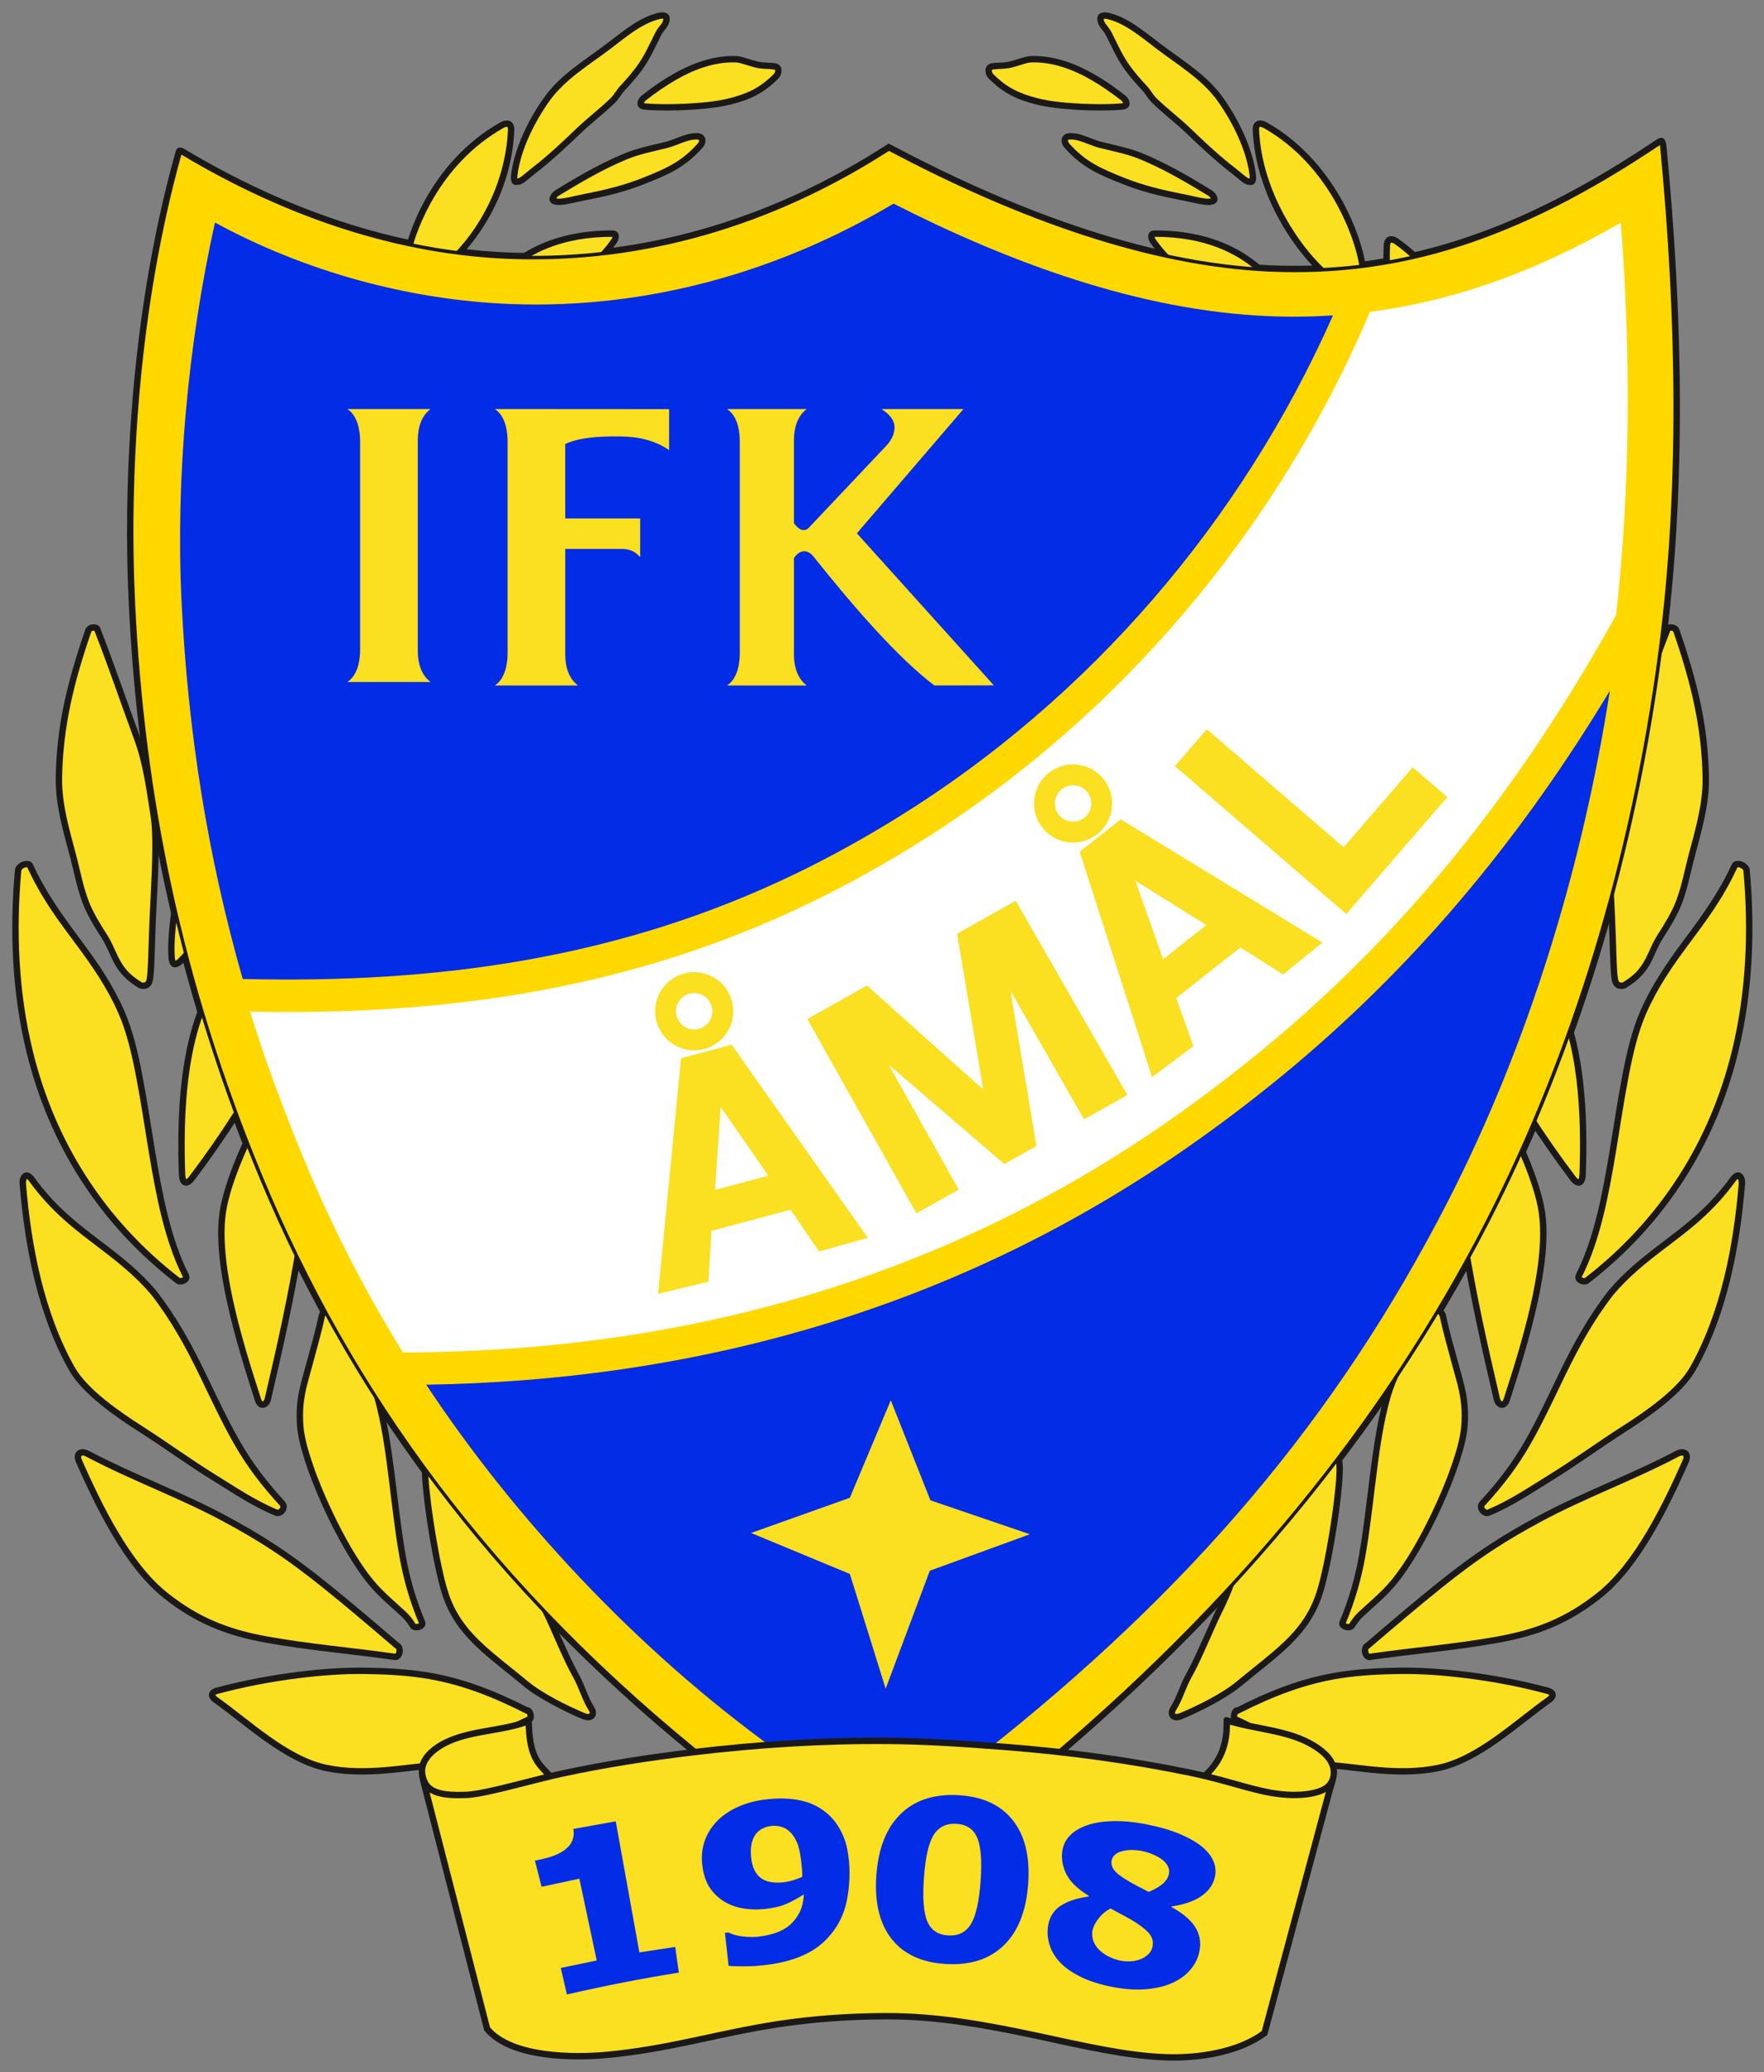
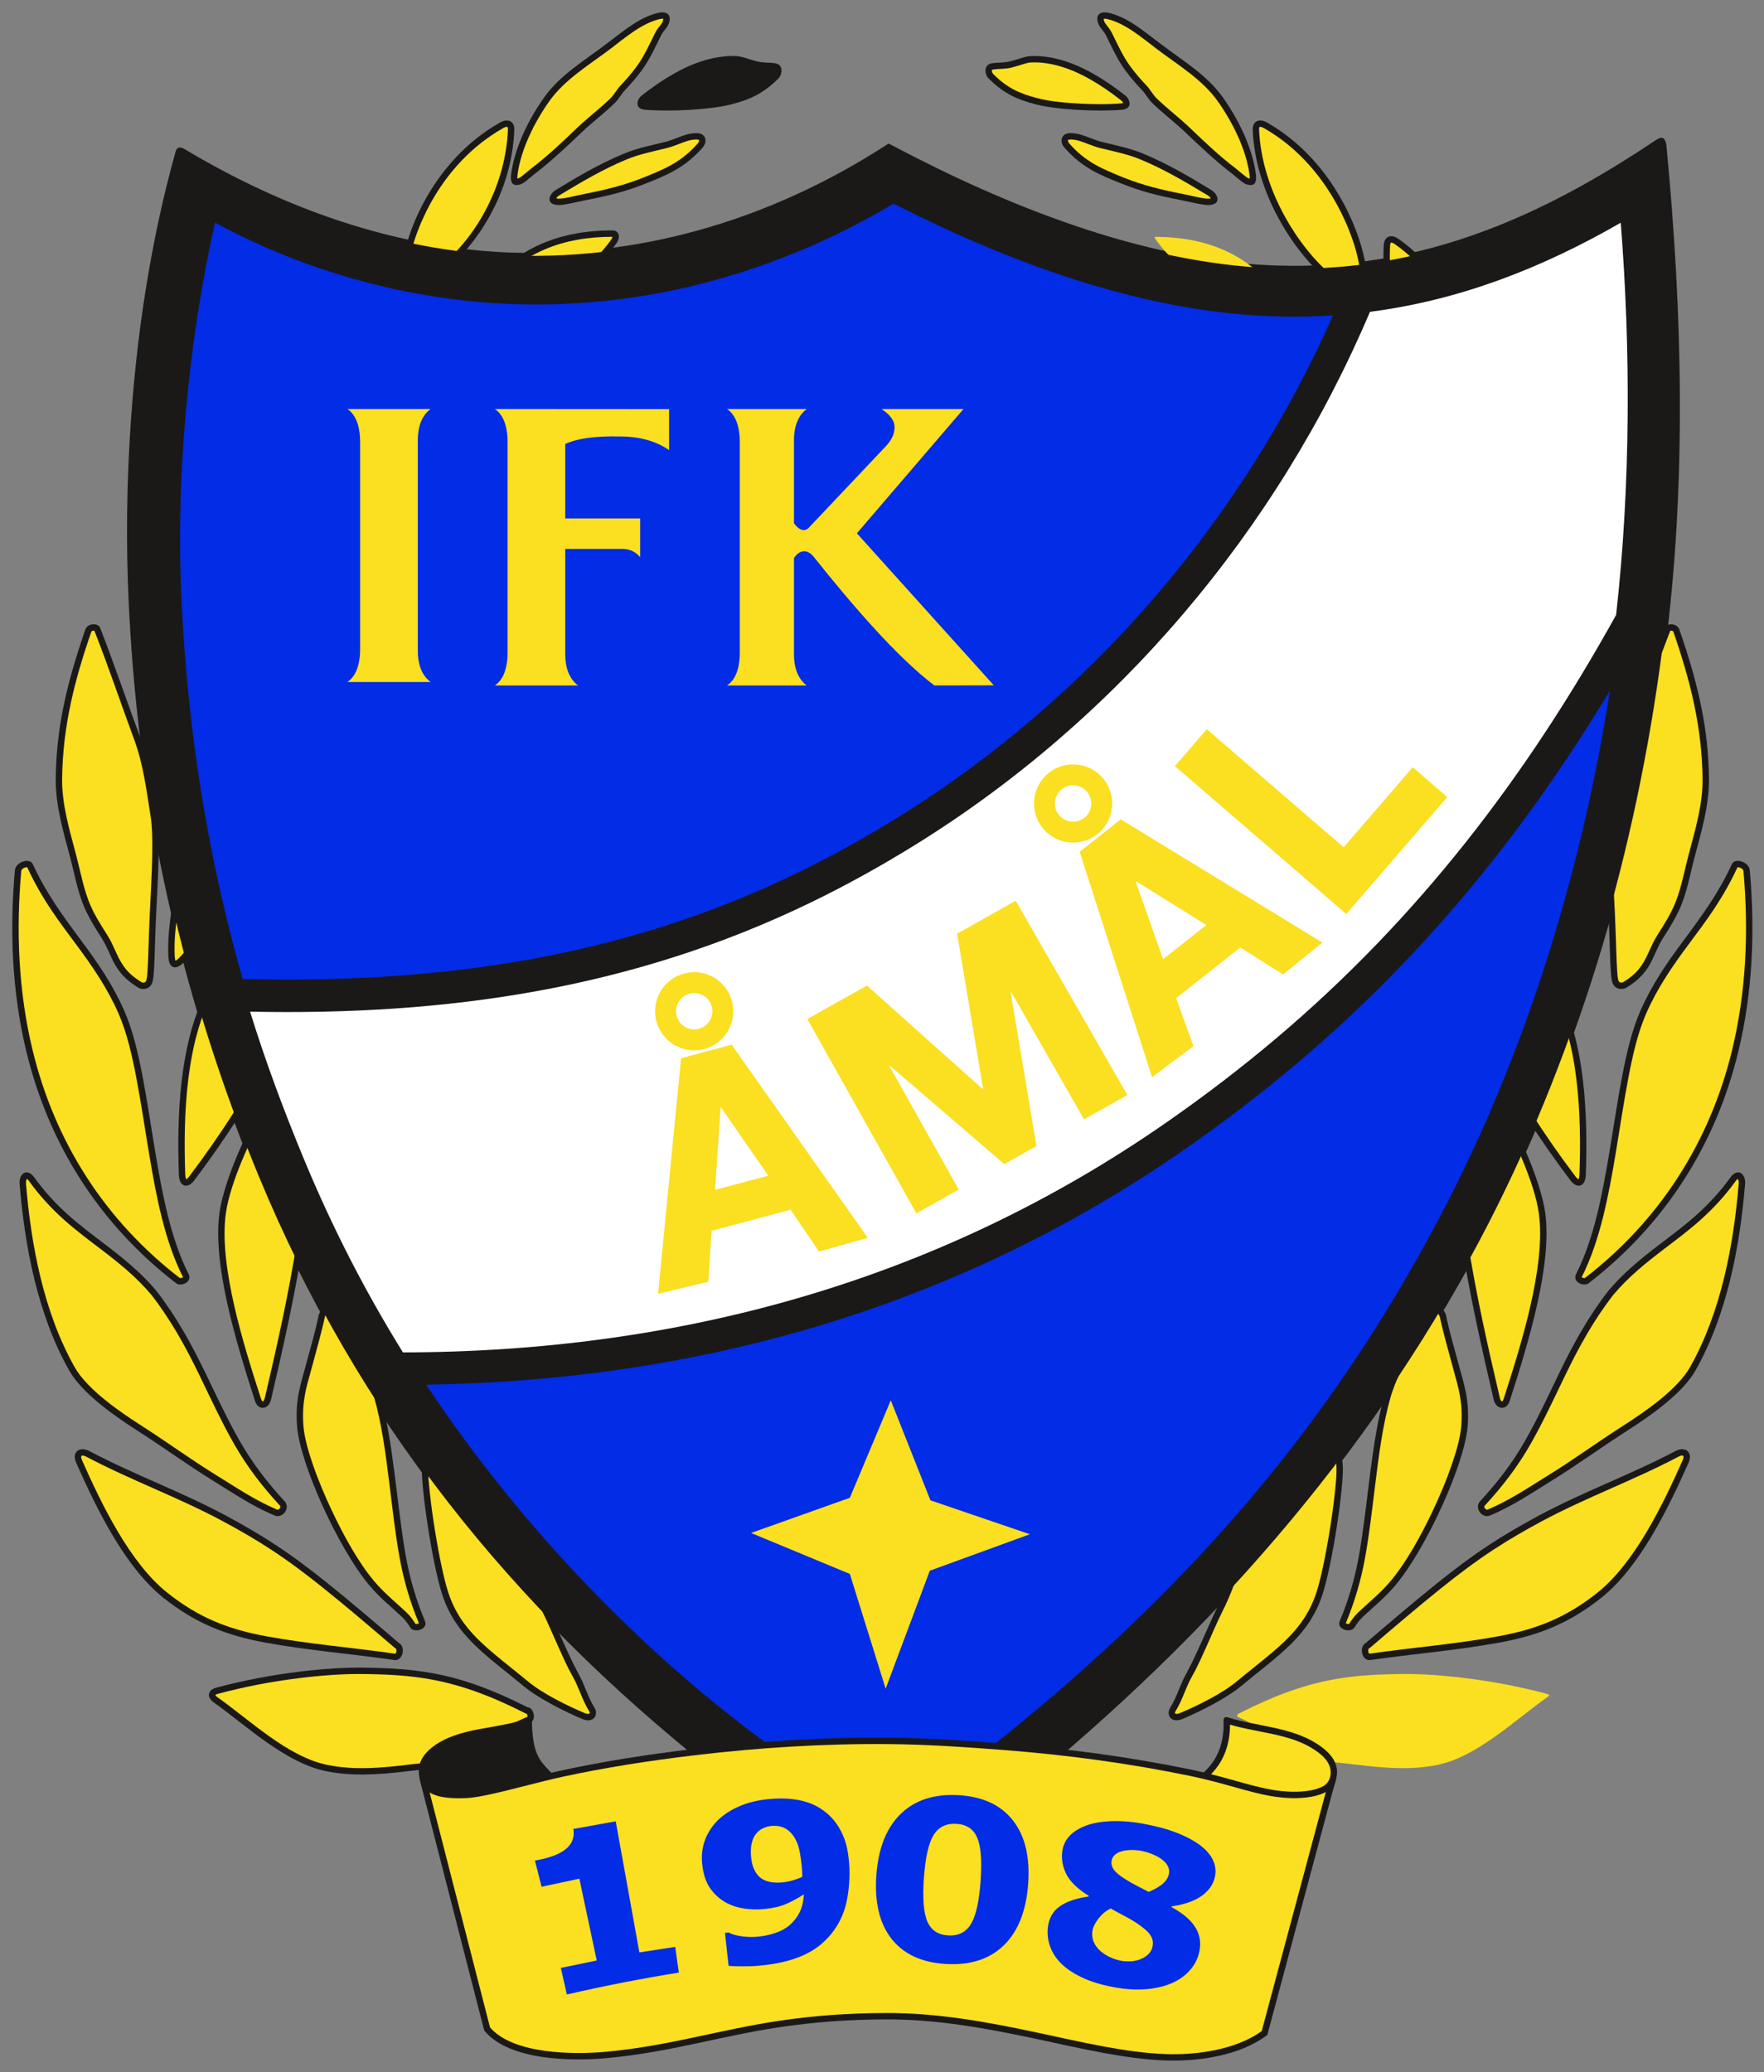
<svg xmlns="http://www.w3.org/2000/svg" enable-background="new 0 0 289 339.516" height="339.516" viewBox="0 0 289 339.516" width="289">
  <rect x="0" y="0" width="289" height="339.516" fill="#808080" stroke="none" />
  <g id="Layer1000" transform="matrix(.592 0 0 .592 -31.645 -79.362)">
    <path id="path1002" d="m104.565 175.342c27.328 16.377 58.084 27.432 90.123 28.623 9.899.368 19.816-.139 29.626-1.506 26.584-3.703 51.679-13.605 74.195-28.117l.87-.561.916.484c31.409 16.635 68.893 31.715 104.785 33.22 6.982.293 13.973.14 20.93-.523 31.806-3.033 59.632-16.625 85.841-34.231 1.81-1.161 2.421-.264 2.744 1.297 4.483 46.485 5.665 94.111-.409 140.505-7.134 54.489-22.825 109.27-47.948 158.253-30.641 59.74-73.982 109.692-125.365 152.521-13.724 11.808-27.92 23.054-42.484 33.806l-.987.729-1.028-.67c-16.229-10.574-30.727-22.963-45.751-35.087-56.185-44.563-98.729-97.583-126.236-164.019-16.836-40.66-27.725-82.336-32.671-126.068-1.224-10.822-2.082-21.683-2.614-32.56-.832-16.986-.594-34.116.591-51.078 1.318-18.877 3.838-37.775 7.873-56.268 1.295-5.943 2.752-11.852 4.389-17.71.345-1.791 1.445-1.753 2.61-1.04z" fill="#1b1918" />
    <path id="path1004" d="m191.873 167.952c-19.354 10.918-27.014 32.436-27.3 41.832-.18 5.885 2.335 6.908 10.751.309 9.982-7.829 19.729-22.366 20.462-40.029.104-2.514-1.791-3.308-3.913-2.112z" fill="#1b1918" />
    <path id="path1006" d="m192.741 169.492c-8.582 4.842-15.382 12.213-20.122 20.801-2.985 5.411-6.089 13.279-6.28 19.545-.015.466-.005 2.694.452 2.998.269.179 1.47-.281 1.714-.388 1.95-.848 4.061-2.44 5.728-3.747 11.612-9.107 19.174-23.985 19.787-38.711.005-.124-.01-.707-.144-.792-.221-.141-.947.188-1.135.294z" fill="#fbdf21" />
    <path id="path1008" d="m222.993 197.84c-18.424-.056-28.925 7.794-34.994 15.723-2.688 3.512-1.335 5.368 6.741 4.596 9.576-.916 21.661-5.856 29.356-16.835 1.095-1.564.732-3.477-1.103-3.484z" fill="#1b1918" />
    <path id="path1010" d="m188.524 216.155c.988.637 5.114.334 6.048.245 11.034-1.055 21.691-6.978 28.077-16.091.097-.139.271-.465.297-.701-13.353-.031-25.273 4.225-33.542 15.03-.202.263-.785 1.084-.88 1.517z" fill="#fbdf21" />
    <path id="path1012" d="m246.141 170.894c-.827.007-1.899.175-2.733.42-1.974.581-3.901 1.529-5.764 1.993-4.132 1.028-7.861 1.752-11.45 3.242-7.939 3.298-14.549 7.459-18.957 10.119-1.759 1.061-2.992 3.893.571 4.134 1.619.11 5.003-.795 7.751-1.334 6.685-1.314 11.087-2.395 16.765-4.681 5.503-2.214 10.569-4.167 15.572-9.874 1.387-1.58 1.042-4.043-1.755-4.019z" fill="#1b1918" />
    <path id="path1014" d="m207.378 188.962c.195.045.434.07.549.078 1.241.084 3.724-.543 4.982-.818.769-.167 1.538-.336 2.309-.488 5.825-1.144 10.934-2.367 16.448-4.585 6.028-2.426 10.439-4.311 14.902-9.401.158-.181.444-.66.333-.914-.064-.145-.634-.174-.746-.173-.706.007-1.569.149-2.247.348-1.975.582-3.83 1.513-5.836 2.012-3.738.93-7.633 1.678-11.199 3.16-6.681 2.775-12.564 6.284-18.722 10.001-.224.134-.6.475-.773.78z" fill="#fbdf21" />
    <path id="path1016" d="m267.86 151.542c-1.424-.189-3.195-.079-4.871-.485-2.158-.522-4.195-1.422-5.812-1.483-7.041-.268-13.475 2.724-17.377 4.963-3.903 2.239-6.695 4.349-8.754 5.961-1.342 1.049-2.117 3.681.941 3.937 6.855.576 18.094.012 23.928-1.511 4.794-1.252 8.586-2.776 12.944-7.131 1.205-1.206 1.438-3.928-.999-4.251z" fill="#1b1918" />
-     <path id="path1018" d="m231.65 162.587c.155.049.383.078.485.087 3.569.299 7.299.263 10.874.093 3.962-.188 8.62-.55 12.46-1.554 5.051-1.318 8.358-2.893 12.14-6.671.135-.136.239-.34.297-.521.135-.422.175-.667-.279-.728-1.719-.229-3.3-.095-5.056-.52-1.086-.262-2.137-.616-3.205-.941-.686-.208-1.538-.466-2.257-.493-5.757-.22-11.5 1.9-16.43 4.73-3.035 1.74-5.795 3.668-8.544 5.819-.159.125-.416.45-.485.699z" fill="#fbdf21" />
    <path id="path1020" d="m235.583 137.627c-4.992 1.164-9.102 4.614-14.097 8.415-6.455 4.914-13.016 8.727-17.491 15.051-5.467 7.724-8.381 15.536-9.077 21.157-.361 2.916.787 3.336 2.513 2.859 1.092-.302 2.586-1.855 4.269-3.131 3.987-3.025 9.13-7.828 12.482-11.053 3.148-3.029 6.233-5.271 9.414-8.353 1.061-1.027 1.828-2.511 2.82-3.561 1.675-1.773 3.231-3.581 4.596-5.422 2.262-3.054 3.893-6.741 5.407-9.776.639-1.28 1.716-2.037 2.152-3.33.803-2.384-.618-3.409-2.988-2.856z" fill="#1b1918" />
    <path id="path1022" d="m196.626 183.483c.129-.024.259-.058.335-.078.571-.159 3.035-2.352 3.672-2.835 4.284-3.252 8.444-7.185 12.325-10.919 3.026-2.912 6.394-5.426 9.409-8.35 1.023-.99 1.746-2.425 2.766-3.504 1.576-1.67 3.092-3.414 4.459-5.261 2.155-2.908 3.639-6.289 5.246-9.513.493-.988 1.134-1.605 1.728-2.474.134-.197.256-.405.332-.632.045-.13.135-.45.137-.65-.285-.064-.84.032-1.048.081-4.881 1.139-9.506 5.115-13.427 8.1-5.893 4.484-12.777 8.528-17.12 14.665-4.016 5.676-7.901 13.367-8.765 20.354-.028.199-.074.677-.049 1.016z" fill="#fbdf21" />
    <path id="path1024" d="m404.05 167.952c19.354 10.918 27.369 33.323 27.656 42.719.178 5.884-1.449 8.327-9.864 1.727-9.982-7.827-20.97-24.671-21.702-42.334-.107-2.514 1.789-3.308 3.91-2.112z" fill="#1b1918" />
    <path id="path1026" d="m403.182 169.492c-.188-.106-.913-.435-1.135-.293-.132.086-.148.668-.142.793.348 8.403 3.115 16.745 7.163 24.073 3.421 6.19 8.272 12.558 13.864 16.943 1.454 1.139 3.361 2.568 5.084 3.265.201.082 1.175.423 1.393.275.566-.384.548-3.228.53-3.823-.191-6.331-3.462-14.52-6.46-19.994-4.768-8.704-11.599-16.332-20.297-21.239z" fill="#fbdf21" />
    <path id="path1028" d="m440.503 200.193c18.117 12.868 23.762 35.985 23.07 45.359-.434 5.872-2.307 8.132-9.99.694-9.115-8.822-18.295-26.716-17.189-44.359.157-2.511 2.124-3.104 4.109-1.694z" fill="#1b1918" />
    <path id="path1030" d="m439.48 201.634c-.175-.125-.863-.527-1.099-.408-.14.071-.216.648-.224.773-.525 8.394 1.361 16.978 4.627 24.688 2.757 6.51 6.922 13.348 12.028 18.291 1.328 1.285 3.077 2.903 4.719 3.775.191.102 1.124.544 1.356.418.602-.323.88-3.154.924-3.747.465-6.317-1.937-14.802-4.35-20.556-3.838-9.154-9.84-17.451-17.981-23.234z" fill="#fbdf21" />
-     <path id="path1032" d="m372.93 197.84c18.425-.056 28.927 7.794 34.994 15.723 2.688 3.512 1.335 5.368-6.739 4.596-9.577-.916-21.661-5.856-29.356-16.835-1.095-1.564-.732-3.477 1.101-3.484z" fill="#1b1918" />
    <path id="path1034" d="m407.399 216.155c-.987.637-5.114.334-6.046.245-11.036-1.055-21.691-6.978-28.077-16.091-.099-.139-.272-.465-.299-.701 13.353-.031 25.273 4.225 33.544 15.03.202.263.784 1.084.878 1.517z" fill="#fbdf21" />
    <path id="path1036" d="m349.784 170.894c.827.007 1.898.175 2.731.42 1.974.581 3.901 1.529 5.764 1.993 4.134 1.028 7.861 1.752 11.45 3.242 7.94 3.298 14.549 7.459 18.958 10.119 1.757 1.061 2.99 3.893-.571 4.134-1.619.11-5.003-.795-7.751-1.334-6.686-1.314-11.089-2.395-16.767-4.681-5.503-2.214-10.567-4.167-15.572-9.874-1.384-1.58-1.041-4.043 1.758-4.019z" fill="#1b1918" />
    <path id="path1038" d="m388.545 188.962c-.195.045-.434.07-.549.078-1.239.084-3.723-.543-4.982-.818-.769-.167-1.536-.336-2.309-.488-5.823-1.144-10.934-2.367-16.447-4.585-6.028-2.426-10.44-4.311-14.902-9.401-.158-.181-.446-.66-.333-.914.063-.145.632-.174.744-.173.706.007 1.571.149 2.249.348 1.975.582 3.828 1.513 5.835 2.012 3.739.93 7.633 1.678 11.201 3.16 6.68 2.775 12.562 6.284 18.721 10.001.223.134.599.475.772.78z" fill="#fbdf21" />
    <path id="path1040" d="m328.063 151.542c1.424-.189 3.195-.079 4.873-.485 2.157-.522 4.193-1.422 5.812-1.483 7.039-.268 13.475 2.724 17.377 4.963 3.903 2.239 6.693 4.349 8.752 5.961 1.342 1.049 2.119 3.681-.941 3.937-6.855.576-18.094.012-23.928-1.511-4.794-1.252-8.584-2.776-12.942-7.131-1.206-1.206-1.44-3.928.997-4.251z" fill="#1b1918" />
    <path id="path1042" d="m364.273 162.587c-.155.049-.381.078-.483.087-3.569.299-7.299.263-10.876.093-3.96-.188-8.62-.55-12.46-1.554-5.051-1.318-8.358-2.893-12.138-6.671-.137-.136-.241-.34-.299-.521-.134-.422-.173-.667.279-.728 1.721-.229 3.3-.095 5.056-.52 1.086-.262 2.137-.616 3.205-.941.686-.208 1.54-.466 2.257-.493 5.759-.22 11.5 1.9 16.432 4.73 3.033 1.74 5.795 3.668 8.543 5.819.158.125.415.45.484.699z" fill="#fbdf21" />
    <path id="path1044" d="m360.34 137.627c4.993 1.164 9.104 4.614 14.097 8.415 6.455 4.914 13.016 8.727 17.493 15.051 5.467 7.724 8.381 15.536 9.076 21.157.361 2.916-.787 3.336-2.513 2.859-1.092-.302-2.586-1.855-4.269-3.131-3.985-3.025-9.13-7.828-12.482-11.053-3.148-3.029-6.233-5.271-9.414-8.353-1.059-1.027-1.828-2.511-2.82-3.561-1.675-1.773-3.231-3.581-4.596-5.422-2.261-3.054-3.893-6.741-5.406-9.776-.639-1.28-1.716-2.037-2.153-3.33-.802-2.384.617-3.409 2.987-2.856z" fill="#1b1918" />
    <path id="path1046" d="m399.299 183.483c-.129-.024-.261-.058-.335-.078-.571-.159-3.035-2.352-3.672-2.835-4.285-3.252-8.445-7.185-12.325-10.919-3.028-2.912-6.394-5.426-9.411-8.35-1.023-.99-1.744-2.425-2.764-3.504-1.578-1.67-3.092-3.414-4.46-5.261-2.153-2.908-3.639-6.289-5.246-9.513-.492-.988-1.134-1.605-1.726-2.474-.135-.197-.256-.405-.333-.632-.043-.13-.135-.45-.135-.65.284-.064.838.032 1.046.081 4.883 1.139 9.508 5.115 13.429 8.1 5.891 4.484 12.775 8.528 17.12 14.665 4.016 5.676 7.899 13.367 8.765 20.354.026.199.07.677.047 1.016z" fill="#fbdf21" />
    <path id="path1049" d="m518.191 308.268c5.561 16.033 8.034 27.985 8.206 41.23.099 7.506-2.148 14.901-3.926 21.628-1.224 4.638-1.941 8.737-3.518 12.917-1.228 3.251-3.332 6.659-5.299 9.73-3.046 4.758-2.868 9.274-10.163 13.706-.863.525-3.333.696-3.932-1.853-.559-2.379-.538-10.237-.969-18.896-.487-9.813-1.173-20.885-.172-27.178 1.368-8.601 2.115-14.699 4.681-21.612 3.63-9.783 7.511-21.213 11.051-30.181.476-1.205 3.311-1.358 4.041.509z" fill="#1b1918" />
    <path id="path1051" d="m516.537 308.895c4.688 13.524 7.906 26.234 8.094 40.626.092 7.207-2.046 14.252-3.868 21.154-1.12 4.242-1.911 8.632-3.464 12.744-1.229 3.254-3.257 6.472-5.134 9.402-1.03 1.607-1.749 3.276-2.533 5.003-1.736 3.827-3.381 5.911-7.051 8.14-.188.092-.545.083-.743.022-.351-.108-.482-.43-.561-.764-.175-.749-.231-1.688-.284-2.456-.097-1.428-.152-2.865-.201-4.295-.14-3.944-.241-7.885-.437-11.828-.102-2.065-.211-4.13-.31-6.195-.188-3.84-.356-7.693-.373-11.538-.013-2.955.026-6.159.49-9.079 1.153-7.24 2.028-14.363 4.594-21.275 3.691-9.946 7.059-20.042 10.945-29.912.265-.066.722.008.836.251z" fill="#fbdf21" />
    <path id="path1053" d="m537.698 374.947c-.21-2.354-4.107-3.559-4.957-1.701-3.606 7.876-8.183 14.147-13.303 21.033-4.686 6.302-8.787 12.241-11.978 19.479-2.447 5.55-3.886 12.001-5.033 17.943-1.386 7.185-2.432 14.444-3.647 21.66-1.82 10.818-4.139 23.475-9.133 33.296-1.178 2.317 2.152 3.584 3.409 2.617 21.067-16.224 35.194-38.258 41.463-64.121 3.978-16.416 4.674-33.421 3.179-50.206z" fill="#1b1918" />
    <path id="path1055" d="m492.053 487.815c-.221.036-.716-.081-.88-.243.013-.041.036-.091.049-.117 5.089-10.006 7.447-22.778 9.3-33.801 1.211-7.203 2.256-14.447 3.64-21.617 1.119-5.805 2.523-12.147 4.914-17.566 3.135-7.111 7.176-12.945 11.78-19.137 2.376-3.195 4.762-6.373 6.964-9.694 2.445-3.691 4.614-7.498 6.465-11.522.502-.113 1.602.412 1.653.987 1.475 16.591.795 33.406-3.139 49.633-6.165 25.439-20.039 47.104-40.746 63.077z" fill="#fbdf21" />
-     <path id="path1057" d="m482.682 605.261c-8.676 6.125-19.622 16.63-30.941 19.009-11.095 2.333-22.349-.224-31.319-.835-10.49-.716-13.922-7.812-25.458-12.665-1.683-.708-.752-4.201.85-4.15 18.102-9.165 29.201-10.769 45.222-10.977 9.493-.125 25.188 1.31 40.976 5.556 2.331.628 2.704 2.627.67 4.062z" fill="#1b1918" />
    <path id="path1059" d="m395.835 609.221c-.021-.233.076-.617.2-.827l.173.005.403-.205c9.178-4.645 18.201-8.195 28.422-9.703 5.307-.782 10.666-1.013 16.024-1.083 5.922-.076 12.013.403 17.887 1.127 7.605.939 15.206 2.379 22.607 4.37.148.04.548.178.678.325-.074.198-.432.49-.568.586-8.983 6.341-19.356 16.427-30.285 18.724-5.252 1.104-10.628 1.079-15.953.653-4.972-.396-9.916-1.185-14.884-1.523-2.983-.203-5.538-.979-8.155-2.411-2.482-1.356-4.79-3.129-7.12-4.731-3.028-2.082-6.044-3.864-9.429-5.307z" fill="#fbdf21" />
    <path id="path1061" d="m431.447 588.808c-1.985 1.036-1.155 5.077 1.276 4.728 11.869-1.709 23.801-2.657 35.62-4.812 11.026-2.01 19.409-5.393 28.211-12.373 10.751-8.526 18.707-25.059 24.199-37.435 1.292-2.914-.932-4.65-3.647-3.216-12.368 6.536-25.557 11.275-37.905 17.92-4.572 2.46-9.056 5.046-13.401 7.893-5.105 3.345-9.95 7.01-14.708 10.828-6.655 5.345-13.155 10.922-19.645 16.467z" fill="#1b1918" />
    <path id="path1063" d="m519.136 538.2c-5.35 12.056-13.213 28.465-23.683 36.766-8.571 6.797-16.689 10.059-27.428 12.018-11.795 2.152-23.707 3.096-35.555 4.802-.01.002-.041.003-.053.002-.295-.106-.439-1.272-.149-1.414l.162-.081.135-.117c6.487-5.541 12.982-11.115 19.633-16.455 4.713-3.785 9.511-7.416 14.569-10.729 4.302-2.818 8.742-5.379 13.269-7.815 12.341-6.64 25.527-11.379 37.893-17.914 1.191-.627 1.803-.406 1.207.937z" fill="#fbdf21" />
    <path id="path1065" d="m461.42 432.642c3.188 4.497 3.992 3.967 6.625 6.762 4.634 4.921 11.82 21.45 13.034 30.321 1.954 14.255-4.477 35.483-9.805 52.042-.96 2.988-3.838 2.322-4.442-.262-3.299-14.128-6.733-29.423-8.952-43.723-.983-6.345-2.485-12.011-3.304-18.282-1.427-13.359 2.934-12.772.003-27.232-.539-2.663 5.451-1.59 6.841.374z" fill="#1b1918" />
    <path id="path1067" d="m456.331 459.291c-.259-2.432-.375-4.881-.196-7.323.125-1.721.414-3.37.698-5.064.881-5.275.602-9.282-.417-14.473 1.063-.059 3.125.614 3.564 1.231 1.333 1.884 2.544 3.337 4.343 4.775.886.71 1.652 1.346 2.436 2.178 1.533 1.629 2.942 4.063 4.011 6.02 1.599 2.934 3.015 6.013 4.274 9.107 1.752 4.302 3.655 9.614 4.285 14.222 2.008 14.658-5.157 37.026-9.736 51.261-.048.147-.267.695-.449.747-.276.003-.543-.668-.591-.871-3.366-14.415-6.657-28.96-8.927-43.591-.946-6.102-2.493-12.097-3.295-18.219z" fill="#fbdf21" />
    <path id="path1069" d="m452.964 378.498c4.508 3.172 5.089 2.403 8.505 4.158 6.013 3.088 18.054 16.418 22.425 24.216 8.559 15.272 8.954 37.059 8.429 52.324-.124 3.622-2.586 3.797-4.185 1.683-8.633-11.411-16.63-23.876-23.503-36.61-3.049-5.65-6.27-12.536-9.138-18.171-5.813-12.112-1.508-13.019-9.105-25.665-1.398-2.326 4.607-3.319 6.572-1.935z" fill="#1b1918" />
    <path id="path1071" d="m457.081 405.315c-1.058-2.205-1.987-4.473-2.635-6.836-.455-1.663-.736-3.312-1.036-5.006-.932-5.267-2.536-8.948-5.233-13.499.982-.413 3.15-.468 3.771-.032 1.888 1.328 3.513 2.292 5.69 3.047 1.073.372 2.007.716 3.025 1.238 1.98 1.017 4.127 2.879 5.767 4.374 2.477 2.26 4.828 4.72 7.046 7.235 3.119 3.538 6.569 7.78 8.878 11.899 8.12 14.491 8.762 35.181 8.204 51.399-.008.261-.081 1.036-.274 1.327-.256-.091-.612-.485-.736-.648-8.681-11.473-16.523-23.721-23.358-36.384-3.209-5.943-6.044-12.092-9.109-18.114z" fill="#fbdf21" />
    <path id="path1073" d="m455.596 318.195c4.508 3.173 5.089 2.403 8.506 4.159 6.011 3.087 18.052 16.418 22.424 24.216 3.411 6.085 3.17 13.739 4.498 21.067 2.003 11.064 4.69 22.43 4.198 31.257-.203 3.634-2.348 3.515-4.186 1.594-8.279-8.651-16.896-23.787-23.768-36.521-3.049-5.649-6.27-12.536-9.138-18.171-5.812-12.112-1.507-13.019-9.104-25.665-1.4-2.328 4.605-3.32 6.57-1.936z" fill="#1b1918" />
    <path id="path1075" d="m493.246 399.993c-.322-.144-.766-.552-.932-.728-2.97-3.103-5.63-6.641-8.071-10.17-2.822-4.081-5.439-8.32-7.945-12.6-2.581-4.405-5.049-8.876-7.475-13.368-3.208-5.945-6.044-12.094-9.109-18.114-1.058-2.206-1.987-4.474-2.635-6.836-.455-1.663-.734-3.312-1.035-5.005-.934-5.267-2.538-8.949-5.234-13.5.982-.413 3.152-.468 3.771-.032 1.888 1.329 3.513 2.292 5.69 3.047 1.073.372 2.007.716 3.025 1.239 1.98 1.017 4.127 2.878 5.767 4.374 2.478 2.26 4.828 4.72 7.046 7.235 3.119 3.538 6.569 7.78 8.878 11.899 3.243 5.786 3.122 14.01 4.3 20.518.243 1.346.495 2.689.751 4.031.906 4.753 1.863 9.51 2.573 14.298.602 4.075 1.079 8.394.848 12.515-.015.236-.078.864-.213 1.197z" fill="#fbdf21" />
    <path id="path1077" d="m422.214 530.345c.148 5.51 2.538 5.18 2.828 8.962.452 5.902-2.853 27.658-5.617 36.138-3.762 11.549-12.298 16.816-22.557 25.354-4.077 3.393-11.612 7.153-16.224 9.074-3.071 1.279-4.579-1.163-3.323-3.183 1.967-3.162 2.665-6.29 4.457-9.452 2.304-4.063 6.802-14.772 8.445-18.042 5.914-11.767 5.373-18.232 11.368-30.336 6.242-11.894 9.541-8.983 15.147-22.63 1.031-2.511 5.412 1.711 5.476 4.115z" fill="#1b1918" />
    <path id="path1079" d="m403.165 549.663c1.137-2.165 2.401-4.266 3.909-6.196 1.061-1.36 2.216-2.568 3.396-3.82 3.667-3.894 5.662-7.379 7.701-12.262.917.543 2.257 2.251 2.277 3.007.078 2.934.582 4.284 2.049 6.706.488.805.708 1.391.782 2.345.178 2.318-.149 5.266-.389 7.581-.396 3.797-.937 7.599-1.556 11.368-.512 3.115-1.082 6.228-1.746 9.313-.516 2.394-1.084 4.865-1.843 7.195-1.152 3.538-2.853 6.653-5.18 9.554-2.18 2.718-4.766 5.089-7.424 7.328-3.091 2.604-6.297 5.074-9.404 7.658-4.039 3.363-10.904 6.775-15.774 8.802-.665.277-1.809.452-1.144-.617 1.906-3.063 2.752-6.442 4.495-9.515 1.559-2.752 2.914-5.858 4.218-8.744 1.399-3.097 2.746-6.348 4.269-9.378 2.498-4.969 4.109-9.693 5.67-14.998 1.6-5.427 3.166-10.219 5.694-15.327z" fill="#fbdf21" />
    <path id="path1081" d="m453.636 498.135c1.13 5.394 2.399 9.439 3.363 13.11 1.502 5.726 3.186 9.922 2.62 17.534-.771 10.364-11.406 33.813-19.975 44.047-2.818 3.366-5.914 5.838-9.049 8.77-.878.82-1.696 1.932-2.259 2.87-1.084 1.809-5.054.528-4.134-1.67 2.526-6.03 4.216-11.858 5.35-18.229 2.495-14.018 3.345-31.47 7.102-44.529 4.015-12.82 7.782-10.544 10.856-24.973.567-2.656 5.634.715 6.126 3.07z" fill="#1b1918" />
    <path id="path1083" d="m438.348 520.547c.731-2.333 1.601-4.627 2.738-6.795.802-1.526 1.723-2.922 2.658-4.366 2.912-4.487 4.252-8.272 5.386-13.439.998.368 2.622 1.809 2.777 2.549.942 4.493 2.223 8.774 3.383 13.196.485 1.851 1.035 3.686 1.508 5.541 1.005 3.936 1.363 7.343 1.059 11.416-.256 3.442-1.474 7.424-2.587 10.681-1.582 4.629-3.521 9.198-5.637 13.607-2.992 6.233-6.898 13.445-11.343 18.755-2.673 3.193-5.876 5.782-8.902 8.612-.972.911-1.86 2.079-2.546 3.218-.205.099-.721-.007-.959-.163 2.51-6.013 4.269-12.067 5.411-18.481 1.186-6.665 1.931-13.43 2.767-20.146.995-8.001 2.057-16.431 4.287-24.185z" fill="#fbdf21" />
    <path id="path1085" d="m498.569 491.327c-5.563 7.165-9.637 14.577-13.574 22.701-3.049 6.294-5.949 12.594-9.406 18.684-3.554 6.266-7.662 11.594-12.52 16.874-1.752 1.904.616 4.822 2.667 3.974 6.199-2.561 11.627-6.264 17.3-9.764 6.957-4.294 13.534-9.127 20.414-13.52 6.27-4.006 15.544-10.363 19.254-16.937 8.683-15.394 12.262-34.171 13.694-51.609.226-2.762-2.048-4.571-4.068-1.767-2.774 3.85-5.911 7.269-9.445 10.43-3.135 2.802-6.478 5.315-9.825 7.856-5.298 4.027-10.169 7.947-14.491 13.078z" fill="#1b1918" />
    <path id="path1087" d="m499.945 492.435c4.223-5.007 9.003-8.841 14.185-12.779 3.384-2.571 6.762-5.112 9.934-7.947 3.629-3.246 6.851-6.762 9.701-10.714.102-.14.396-.51.609-.645.221.274.287.952.264 1.234-1.411 17.168-4.922 35.729-13.473 50.887-3.525 6.247-12.704 12.508-18.665 16.315-6.873 4.389-13.444 9.218-20.392 13.506-5.579 3.442-10.952 7.115-17.046 9.633-.272.112-1.185-.607-.691-1.143 4.949-5.378 9.135-10.817 12.755-17.198 3.477-6.127 6.393-12.457 9.46-18.787 3.878-8 7.886-15.306 13.359-22.362z" fill="#fbdf21" />
    <path id="path1090" d="m77.086 308.268c-5.561 16.033-8.034 27.985-8.206 41.23-.099 7.506 2.148 14.901 3.926 21.628 1.224 4.638 1.939 8.737 3.518 12.917 1.228 3.251 3.332 6.659 5.299 9.73 3.046 4.758 2.868 9.274 10.163 13.706.863.525 3.333.696 3.932-1.853.559-2.379.538-10.237.967-18.896.488-9.813 1.175-20.885.173-27.178-1.368-8.601-2.115-14.699-4.681-21.612-3.632-9.783-7.511-21.213-11.051-30.181-.476-1.205-3.311-1.358-4.04.509z" fill="#1b1918" />
    <path id="path1092" d="m78.737 308.895c-4.688 13.524-7.904 26.234-8.092 40.626-.092 7.207 2.046 14.252 3.868 21.154 1.12 4.242 1.911 8.632 3.464 12.744 1.228 3.254 3.257 6.472 5.134 9.402 1.028 1.607 1.749 3.276 2.533 5.003 1.734 3.827 3.381 5.911 7.051 8.14.188.092.545.083.743.022.351-.108.482-.43.559-.764.177-.749.231-1.688.285-2.456.097-1.428.152-2.865.201-4.295.14-3.944.241-7.885.437-11.828.102-2.065.211-4.13.31-6.195.186-3.84.355-7.693.373-11.538.013-2.955-.026-6.159-.492-9.079-1.152-7.24-2.026-14.363-4.592-21.275-3.691-9.946-7.061-20.042-10.945-29.912-.264-.066-.721.008-.837.251z" fill="#fbdf21" />
    <path id="path1094" d="m57.578 374.947c.21-2.354 4.107-3.559 4.957-1.701 3.604 7.876 8.181 14.147 13.302 21.033 4.688 6.302 8.787 12.241 11.98 19.479 2.447 5.55 3.886 12.001 5.033 17.943 1.386 7.185 2.432 14.444 3.647 21.66 1.818 10.818 4.139 23.475 9.132 33.296 1.18 2.317-2.152 3.584-3.408 2.617-21.067-16.224-35.194-38.258-41.463-64.121-3.979-16.416-4.675-33.421-3.18-50.206z" fill="#1b1918" />
    <path id="path1096" d="m103.224 487.815c.221.036.715-.081.88-.243-.013-.041-.036-.091-.049-.117-5.089-10.006-7.447-22.778-9.3-33.801-1.213-7.203-2.256-14.447-3.64-21.617-1.119-5.805-2.523-12.147-4.914-17.566-3.135-7.111-7.176-12.945-11.78-19.137-2.376-3.195-4.762-6.373-6.964-9.694-2.445-3.691-4.614-7.498-6.465-11.522-.502-.113-1.602.412-1.653.987-1.477 16.591-.795 33.406 3.139 49.633 6.164 25.439 20.038 47.104 40.746 63.077z" fill="#fbdf21" />
    <path id="path1098" d="m112.595 605.261c8.676 6.125 19.622 16.63 30.942 19.009 11.095 2.333 22.349-.224 31.319-.835 10.49-.716 13.922-7.812 25.458-12.665 1.683-.708.752-4.201-.851-4.15-18.1-9.165-29.199-10.769-45.22-10.977-9.493-.125-25.188 1.31-40.976 5.556-2.334.628-2.707 2.627-.672 4.062z" fill="#1b1918" />
    <path id="path1100" d="m199.441 609.221c.021-.233-.076-.617-.201-.827l-.172.005-.403-.205c-9.178-4.645-18.201-8.195-28.422-9.703-5.307-.782-10.666-1.013-16.024-1.083-5.922-.076-12.013.403-17.887 1.127-7.605.939-15.206 2.379-22.607 4.37-.149.04-.548.178-.678.325.074.198.432.49.566.586 8.985 6.341 19.358 16.427 30.286 18.724 5.252 1.104 10.628 1.079 15.953.653 4.972-.396 9.916-1.185 14.884-1.523 2.982-.203 5.538-.979 8.153-2.411 2.483-1.356 4.792-3.129 7.122-4.731 3.029-2.082 6.045-3.864 9.43-5.307z" fill="#fbdf21" />
    <path id="path1102" d="m163.828 588.808c1.987 1.036 1.157 5.077-1.274 4.728-11.869-1.709-23.801-2.657-35.62-4.812-11.026-2.01-19.409-5.393-28.211-12.373-10.751-8.526-18.707-25.059-24.199-37.435-1.292-2.914.932-4.65 3.647-3.216 12.368 6.536 25.557 11.275 37.905 17.92 4.573 2.46 9.056 5.046 13.401 7.893 5.105 3.345 9.95 7.01 14.708 10.828 6.655 5.345 13.154 10.922 19.643 16.467z" fill="#1b1918" />
    <path id="path1104" d="m76.14 538.2c5.348 12.056 13.213 28.465 23.683 36.766 8.571 6.797 16.688 10.059 27.428 12.018 11.795 2.152 23.707 3.096 35.554 4.802.012.002.043.003.053.002.297-.106.441-1.272.15-1.414l-.162-.081-.137-.117c-6.485-5.541-12.98-11.115-19.632-16.455-4.713-3.785-9.511-7.416-14.569-10.729-4.302-2.818-8.742-5.379-13.269-7.815-12.341-6.64-25.529-11.379-37.893-17.914-1.189-.627-1.802-.406-1.206.937z" fill="#fbdf21" />
    <path id="path1106" d="m133.855 432.642c-3.186 4.497-3.99 3.967-6.624 6.762-4.634 4.921-11.82 21.45-13.034 30.321-1.954 14.255 4.477 35.483 9.805 52.042.96 2.988 3.838 2.322 4.442-.262 3.299-14.128 6.733-29.423 8.952-43.723.983-6.345 2.485-12.011 3.304-18.282 1.427-13.359-2.934-12.772-.003-27.232.539-2.663-5.451-1.59-6.842.374z" fill="#1b1918" />
    <path id="path1108" d="m138.945 459.291c.257-2.432.375-4.881.196-7.323-.125-1.721-.414-3.37-.698-5.064-.881-5.275-.602-9.282.417-14.473-1.063-.059-3.125.614-3.564 1.231-1.333 1.884-2.544 3.337-4.343 4.775-.886.71-1.652 1.346-2.437 2.178-1.531 1.629-2.942 4.063-4.01 6.02-1.599 2.934-3.015 6.013-4.274 9.107-1.752 4.302-3.655 9.614-4.285 14.222-2.008 14.658 5.157 37.026 9.736 51.261.048.147.267.695.449.747.276.003.543-.668.591-.871 3.365-14.415 6.657-28.96 8.927-43.591.946-6.102 2.494-12.097 3.295-18.219z" fill="#fbdf21" />
    <path id="path1110" d="m142.312 378.498c-4.508 3.172-5.089 2.403-8.505 4.158-6.013 3.088-18.054 16.418-22.425 24.216-8.559 15.272-8.954 37.059-8.429 52.324.124 3.622 2.586 3.797 4.185 1.683 8.633-11.411 16.63-23.876 23.503-36.61 3.049-5.65 6.27-12.536 9.138-18.171 5.812-12.112 1.507-13.019 9.105-25.665 1.398-2.326-4.607-3.319-6.572-1.935z" fill="#1b1918" />
    <path id="path1112" d="m138.195 405.315c1.058-2.205 1.987-4.473 2.635-6.836.455-1.663.734-3.312 1.035-5.006.934-5.267 2.538-8.948 5.234-13.499-.982-.413-3.15-.468-3.771-.032-1.888 1.328-3.513 2.292-5.69 3.047-1.073.372-2.007.716-3.025 1.238-1.98 1.017-4.127 2.879-5.767 4.374-2.478 2.26-4.828 4.72-7.046 7.235-3.119 3.538-6.569 7.78-8.878 11.899-8.122 14.491-8.762 35.181-8.204 51.399.008.261.081 1.036.274 1.327.256-.091.612-.485.736-.648 8.681-11.473 16.523-23.721 23.358-36.384 3.208-5.943 6.044-12.092 9.109-18.114z" fill="#fbdf21" />
    <path id="path1114" d="m139.68 318.195c-4.508 3.173-5.089 2.403-8.506 4.159-6.011 3.087-18.052 16.418-22.424 24.216-3.411 6.085-3.172 13.739-4.498 21.067-2.003 11.064-4.691 22.43-4.198 31.257.203 3.634 2.348 3.515 4.186 1.594 8.279-8.651 16.894-23.787 23.768-36.521 3.049-5.649 6.27-12.536 9.138-18.171 5.812-12.112 1.507-13.019 9.104-25.665 1.4-2.328-4.605-3.32-6.57-1.936z" fill="#1b1918" />
    <path id="path1116" d="m102.031 399.993c.32-.144.766-.552.932-.728 2.969-3.103 5.63-6.641 8.071-10.17 2.822-4.081 5.439-8.32 7.945-12.6 2.581-4.405 5.049-8.876 7.473-13.368 3.209-5.945 6.046-12.094 9.11-18.114 1.058-2.206 1.987-4.474 2.635-6.836.455-1.663.734-3.312 1.035-5.005.934-5.267 2.536-8.949 5.234-13.5-.982-.413-3.152-.468-3.771-.032-1.888 1.329-3.513 2.292-5.69 3.047-1.073.372-2.008.716-3.025 1.239-1.98 1.017-4.127 2.878-5.767 4.374-2.478 2.26-4.828 4.72-7.046 7.235-3.119 3.538-6.569 7.78-8.878 11.899-3.242 5.786-3.122 14.01-4.3 20.518-.243 1.346-.497 2.689-.751 4.031-.906 4.753-1.863 9.51-2.573 14.298-.604 4.075-1.079 8.394-.85 12.515.018.236.079.864.216 1.197z" fill="#fbdf21" />
    <path id="path1118" d="m173.06 530.345c-.147 5.51-2.536 5.18-2.827 8.962-.452 5.902 2.853 27.658 5.615 36.138 3.764 11.549 12.3 16.816 22.559 25.354 4.077 3.393 11.612 7.153 16.224 9.074 3.071 1.279 4.579-1.163 3.323-3.183-1.967-3.162-2.665-6.29-4.457-9.452-2.304-4.063-6.802-14.772-8.445-18.042-5.914-11.767-5.373-18.232-11.368-30.336-6.242-11.894-9.541-8.983-15.146-22.63-1.031-2.511-5.412 1.711-5.477 4.115z" fill="#1b1918" />
    <path id="path1120" d="m192.111 549.663c-1.137-2.165-2.403-4.266-3.909-6.196-1.061-1.36-2.218-2.568-3.396-3.82-3.667-3.894-5.662-7.379-7.701-12.262-.917.543-2.257 2.251-2.277 3.007-.078 2.934-.584 4.284-2.049 6.706-.488.805-.71 1.391-.782 2.345-.178 2.318.149 5.266.389 7.581.394 3.797.936 7.599 1.554 11.368.513 3.115 1.084 6.228 1.747 9.313.515 2.394 1.084 4.865 1.843 7.195 1.152 3.538 2.853 6.653 5.18 9.554 2.18 2.718 4.766 5.089 7.424 7.328 3.091 2.604 6.295 5.074 9.404 7.658 4.04 3.363 10.904 6.775 15.774 8.802.665.277 1.807.452 1.144-.617-1.906-3.063-2.752-6.442-4.495-9.515-1.559-2.752-2.914-5.858-4.218-8.744-1.399-3.097-2.746-6.348-4.269-9.378-2.498-4.969-4.109-9.693-5.671-14.998-1.598-5.427-3.164-10.219-5.692-15.327z" fill="#fbdf21" />
    <path id="path1122" d="m141.639 498.135c-1.129 5.394-2.398 9.439-3.361 13.11-1.502 5.726-3.188 9.922-2.62 17.534.771 10.364 11.406 33.813 19.975 44.047 2.817 3.366 5.914 5.838 9.049 8.77.878.82 1.696 1.932 2.259 2.87 1.084 1.809 5.054.528 4.134-1.67-2.526-6.03-4.216-11.858-5.351-18.229-2.493-14.018-3.343-31.47-7.1-44.529-4.016-12.82-7.782-10.544-10.858-24.973-.568-2.656-5.634.715-6.127 3.07z" fill="#1b1918" />
    <path id="path1124" d="m156.929 520.547c-.733-2.333-1.601-4.627-2.738-6.795-.802-1.526-1.723-2.922-2.658-4.366-2.912-4.487-4.252-8.272-5.386-13.439-1 .368-2.622 1.809-2.777 2.549-.942 4.493-2.223 8.774-3.383 13.196-.485 1.851-1.036 3.686-1.508 5.541-1.005 3.936-1.363 7.343-1.059 11.416.256 3.442 1.474 7.424 2.586 10.681 1.584 4.629 3.523 9.198 5.638 13.607 2.992 6.233 6.898 13.445 11.343 18.755 2.673 3.193 5.876 5.782 8.902 8.612.972.911 1.86 2.079 2.546 3.218.205.099.721-.007.959-.163-2.51-6.013-4.269-12.067-5.411-18.481-1.186-6.665-1.931-13.43-2.767-20.146-.995-8.001-2.06-16.431-4.287-24.185z" fill="#fbdf21" />
    <path id="path1126" d="m96.707 491.327c5.563 7.165 9.637 14.577 13.574 22.701 3.049 6.294 5.949 12.594 9.406 18.684 3.554 6.266 7.662 11.594 12.52 16.874 1.752 1.904-.615 4.822-2.667 3.974-6.2-2.561-11.627-6.264-17.3-9.764-6.957-4.294-13.534-9.127-20.414-13.52-6.27-4.006-15.544-10.363-19.254-16.937-8.685-15.394-12.262-34.171-13.694-51.609-.226-2.762 2.048-4.571 4.068-1.767 2.774 3.85 5.911 7.269 9.445 10.43 3.135 2.802 6.478 5.315 9.823 7.856 5.3 4.027 10.172 7.947 14.493 13.078z" fill="#1b1918" />
    <path id="path1128" d="m95.331 492.435c-4.223-5.007-9.003-8.841-14.184-12.779-3.384-2.571-6.762-5.112-9.934-7.947-3.629-3.246-6.853-6.762-9.701-10.714-.102-.14-.396-.51-.609-.645-.221.274-.287.952-.264 1.234 1.411 17.168 4.922 35.729 13.473 50.887 3.525 6.247 12.704 12.508 18.665 16.315 6.873 4.389 13.444 9.218 20.391 13.506 5.581 3.442 10.954 7.115 17.047 9.633.272.112 1.185-.607.691-1.143-4.949-5.378-9.135-10.817-12.757-17.198-3.475-6.127-6.391-12.457-9.459-18.787-3.877-8-7.886-15.306-13.359-22.362z" fill="#fbdf21" />
    <path id="path1131" d="m297.372 658.864l.538-.396c14.549-10.741 28.732-21.978 42.443-33.773 51.248-42.717 94.613-92.702 125.17-152.277 25.11-48.958 40.735-103.521 47.865-157.989 6.079-46.421 4.893-93.815.406-140.327-.092-1.078-.582-1.354-1.493-.707-26.3 17.669-54.287 31.322-86.214 34.366-6.99.667-14.026.821-21.042.526-36.085-1.513-73.516-16.571-105.126-33.312-.578-.306-.424-.313-.974.041-22.605 14.57-47.832 24.52-74.518 28.238-9.856 1.373-19.825 1.883-29.768 1.512-32.169-1.196-63.069-12.294-90.518-28.743-.711-.481-1.251-.323-1.411.567-1.632 5.843-3.087 11.744-4.381 17.672-4.03 18.476-6.538 37.294-7.855 56.153-1.185 16.958-1.421 34.002-.591 50.982.531 10.86 1.388 21.705 2.61 32.509 4.917 43.491 15.874 85.421 32.615 125.852 27.437 66.269 69.993 119.279 125.995 163.699 14.945 12.059 29.569 24.539 45.689 35.04z" fill="#1b1918" />
-     <path id="path1133" d="m103.658 176.858c29.585 17.73 60.54 27.742 90.965 28.873 36.72 1.365 72.675-9.169 104.844-29.904 35.892 19.009 72.436 32.036 105.539 33.423 35.834 1.503 68.515-8.64 107.831-35.053 4.665 48.371 5.424 95.609-.403 140.106-7.48 57.136-24.016 111.366-47.768 157.674-28.514 55.596-69.531 105.803-124.939 151.986-13.343 11.478-27.47 22.714-42.388 33.729-16.887-11.003-31.234-23.386-45.613-34.988-62.319-49.43-101.151-104.007-125.707-163.313-22.227-53.685-32.557-104.938-35.153-158.039-1.731-35.422.893-81.919 12.792-124.494z" fill="#ffd800" />
    <path id="path1135" d="m171.408 517.331c24.077 36.38 57.893 73.158 96.816 101.158 12.366 9.855 15.821 14.295 28.757 23.425 11.808-8.878 18.427-12.953 28.509-22.551 57.197-45.124 97.732-92.485 128.626-152.719 22.443-43.758 37.273-92.685 44.857-141.401-23.387 38.804-51.266 73.256-86.45 103.019-9.99 8.452-20.396 16.396-31.138 23.867-62.878 43.729-134.165 64.009-209.977 65.202z" fill="#022ce6" />
    <path id="path1137" d="m122.665 414.074c4.213 13.656 9.269 27.219 14.874 40.755 7.86 18.983 17.019 36.788 27.428 53.561 76.373-.12 148.14-19.734 211.28-63.647 10.51-7.31 20.691-15.082 30.465-23.349 39.288-33.237 69.226-72.441 93.993-117.128 4.03-35.893 4.051-73.469 1.279-108.559-21.955 12.633-44.59 21.448-69.401 24.66-25.673 60.534-69.79 112.759-125.74 147.465-9.338 5.794-18.948 11.14-28.836 15.94-49.64 24.099-101.021 31.413-155.342 30.302z" fill="#fff" />
    <path id="path1139" d="m112.948 195.658c-7.544 33.868-10.904 71.094-9.244 105.067 1.762 36.073 7.264 70.513 16.915 104.305 53.693 1.328 104.458-5.563 153.46-29.351 9.61-4.665 18.947-9.861 28.022-15.491 52.976-32.862 95.044-81.916 120.245-138.826-5.828.38-11.782.455-17.881.199-35.743-1.499-71.751-14.87-103.73-31.139-31.96 19.028-68.353 29.186-105.704 27.798-28.776-1.07-57.63-9.236-82.083-22.562z" fill="#022ce6" />
    <path id="path1141" d="m422.219 630.006l-18.042 67.299-.248.183c-7.452 5.544-18.691 7.196-27.823 6.888-5.828-.198-11.663-1.058-17.392-2.115-6.256-1.155-12.468-2.564-18.689-3.893-13.673-2.922-27.22-5.393-41.265-5.361-10.099.021-20.061.701-30.044 2.229-7.79 1.193-15.407 2.899-23.105 4.543-8.046 1.718-15.96 3.186-24.166 3.939-9.888.909-27.022.678-33.864-7.503l-.127-.153-17.648-68.685c-.617-2.403-.653-4.29.188-6.049 1.312-2.749 4.379-4.937 7.77-6.343 6.993-2.904 14.625-2.69 21.689-5.346l1.153-.436.041 1.233c.119 3.615.338 7.992 2.508 11.051.752 1.063 1.696 2.02 2.592 2.964l.281.294c.916-.216 1.833-.426 2.751-.624 11.922-2.584 24.186-4.475 36.29-5.927 17.96-2.155 36.141-3.307 54.231-3.155 10.737.089 21.592.833 32.296 1.663 17.295 1.342 34.671 3.683 51.66 7.201 1.117.231 2.228.479 3.333.743l.411-.398c3.921-3.807 5.272-8.592 5.053-13.965-.058-.789.553-1.12 1.145-.878 8.071 2.518 17.387 2.642 24.635 7.264 2.896 1.846 5.277 4.168 5.61 7.224.222 2.008-.706 4.18-1.224 6.113z" fill="#1b1918" />
    <path id="path1143" d="m421.345 622.746c-.739-1.88-2.513-3.348-4.46-4.589-1.003-.642-2.059-1.193-3.148-1.673-3.21-1.412-6.69-2.188-10.115-2.879-3.276-.66-6.561-1.252-9.777-2.167-.012 5.213-1.523 9.897-5.236 13.701 2.309.584 4.602 1.216 6.904 1.86 3.307.924 6.67 1.888 10.057 2.464 3.37.573 7.241.785 10.615.152.967-.183 2.335-.531 3.439-1.147 2.009-1.122 2.544-3.625 1.721-5.722z" fill="#fbdf21" />
    <path id="path1145" d="m189.065 695.231c6.447 7.449 23.087 7.566 32.219 6.728 8.135-.747 15.981-2.205 23.958-3.907 7.732-1.65 15.382-3.365 23.207-4.563 10.069-1.541 20.122-2.228 30.306-2.249 14.176-.031 27.838 2.45 41.639 5.399 6.204 1.327 12.401 2.733 18.64 3.884 5.643 1.041 11.392 1.893 17.133 2.087 8.605.29 19.351-1.218 26.461-6.361l17.742-66.178c-1.221.66-2.64 1.049-3.86 1.279-3.586.675-7.657.462-11.239-.145-3.449-.587-6.868-1.563-10.236-2.505-4.03-1.125-8.036-2.219-12.137-3.069-16.917-3.502-34.217-5.833-51.439-7.168-10.663-.828-21.478-1.568-32.174-1.658-18.014-.152-36.121.995-54.005 3.143-12.049 1.445-24.258 3.327-36.125 5.898-3.33.723-6.642 1.576-9.944 2.416-3.198.812-6.404 1.635-9.627 2.343-2.318.51-5.038 1.096-7.409 1.157-2.899.074-7.117.132-9.825-1.579z" fill="#fbdf21" />
-     <path id="path1147" d="m198.928 611.698c-4.102 1.373-8.239 1.899-12.498 2.698-2.734.512-5.411 1.148-7.988 2.218-3.236 1.345-8.058 4.462-7.229 8.625.196.988.54 1.969 1.223 2.731 1.985 2.218 7.011 2.092 9.696 2.023 2.247-.056 4.878-.632 7.076-1.115 3.205-.703 6.391-1.523 9.571-2.33 1.752-.446 3.508-.894 5.267-1.327-.822-.863-1.642-1.743-2.33-2.713-2.184-3.077-2.625-7.085-2.788-10.81z" fill="#fbdf21" />
    <path id="path1151" d="m385.174 675.028c-.512 1.818-1.464 3.404-2.809 4.804-1.34 1.393-3.026 2.503-5.054 3.325-2.01.814-4.332 1.318-6.952 1.512-2.612.191-5.498.008-8.652-.574-3.371-.622-6.254-1.5-8.693-2.639-2.442-1.142-4.401-2.445-5.876-3.906-1.474-1.459-2.493-3.054-3.086-4.769-.602-1.738-.809-3.472-.607-5.223.289-2.53 1.378-4.482 3.277-5.825 1.913-1.353 4.601-2.252 8.03-2.749.005-.056.017-.111.023-.17-3.015-1.863-5.066-3.827-6.129-5.851-1.071-2.041-1.493-4.165-1.224-6.374.198-1.609.838-3.049 1.941-4.274 1.117-1.239 2.688-2.221 4.724-2.969 1.941-.711 4.325-1.122 7.176-1.21 2.868-.089 6.033.205 9.47.883 3.65.718 6.767 1.627 9.341 2.721 2.576 1.096 4.599 2.287 6.105 3.54 1.533 1.276 2.596 2.655 3.178 4.165.573 1.487.634 3.01.21 4.548-.551 2.005-1.832 3.667-3.802 4.995-1.967 1.325-4.645 2.244-8.054 2.744-.016.063-.028.117-.045.18 3.346 1.838 5.634 3.835 6.83 6.01 1.193 2.166 1.402 4.537.678 7.106zm-8.252-22.182c.837-3.739-4.577-5.899-7.596-6.487-2.431-.475-7.681-.545-8.247 2.754-.439 2.559 2.47 4.257 4.373 5.431.64.394 1.413.845 2.317 1.313.916.475 2.109 1.096 3.586 1.866 2.336-1.027 5.019-2.435 5.567-4.877zm-4.548 20.161c.629-2.772-1.153-4.302-3.256-5.881-2.596-1.95-6.084-3.521-8.282-4.808-2.525 1.087-4.723 4.167-5.048 6.117-.764 4.604 3.901 7.599 7.998 8.36.66.124 1.447.177 2.351.158 2.419-.046 5.643-1.335 6.236-3.944v-.002z" fill="#022ce6" />
    <path id="path1153" d="m288.432 649.58c.34 3.723-.045 8.176-.807 11.371-.761 3.185-2.214 6.101-4.228 8.506-2.064 2.469-4.238 4.228-7.508 5.737-3.28 1.516-7.371 2.497-12.282 2.945-1.665.152-3.059.193-4.874.183-1.827-.01-3.033-.066-3.64-.142l-1.015-9.13 1.033-.094c1.909 1.094 5.539 1.393 7.911 1.175 1.726-.157 3.386-.502 4.967-1.031 1.582-.528 2.914-1.257 4.005-2.186 1.125-.974 2.035-2.148 2.733-3.507.683-1.368 1.082-3.033 1.183-5.003-1.807 1.155-3.5 2.069-5.082 2.729-1.569.67-3.574 1.117-5.993 1.338-1.837.168-3.606.127-5.307-.12-1.715-.248-3.29-.731-4.754-1.447-1.931-1.007-3.516-2.388-4.756-4.147-1.239-1.747-1.993-4.096-2.262-7.034-.208-2.277.074-4.416.833-6.427.759-2.021 1.944-3.82 3.538-5.412 1.586-1.561 3.587-2.866 6.006-3.898 2.417-1.03 5.152-1.685 8.216-1.965 3.087-.282 5.868-.173 8.328.32 2.459.493 4.614 1.398 6.464 2.714 2.145 1.483 3.861 3.482 5.135 6.015 1.272 2.533 1.814 4.789 2.156 8.51zm-13.085 1.231c-.216-2.366-.625-5.102-1.251-6.594-.629-1.498-1.417-2.63-2.371-3.414-.678-.574-1.413-.962-2.214-1.162-.79-.201-1.642-.264-2.543-.183-.79.073-1.543.274-2.261.612-3.076 1.389-3.695 4.785-3.414 7.848.333 3.634 1.835 6.622 5.751 7.122 2.026.257 4.018.038 5.967-.566 1.035-.322 1.855-.625 2.477-.924-.02-.211-.023-.525-.025-.929-.001-.404-.042-1.008-.116-1.81z" fill="#022ce6" />
    <path id="path1155" d="m241.323 680.048c-9.937 1.599-20.24 3.592-30.984 6.061l-1.685-7.343 9.944-2.063-4.807-22.651-10.452 2.246-1.848-7.249c4.366-.789 11.689-2.579 10.637-8.752l11.726-2.115 6.546 36.281 9.914-1.516z" fill="#022ce6" />
    <path id="path1158" d="m299.973 521.653l10.975 27.682 27.513 9.388-27.689 10.097-12.218 32.648-9.911-31.76-27.336-11.34 27.336-9.742z" fill="#fbdf21" />
    <path id="path1160" d="m149.582 247.271h23.031c-2.739 2.038-3.535 5.518-3.535 8.514v58.53c0 2.996.795 6.477 3.535 8.514h-23.031c2.757-1.8 3.533-5.724 3.533-8.869v-57.82c-.013-3.144-.775-7.068-3.533-8.869z" fill="#fbdf21" />
    <path id="path1162" d="m190.388 247.271l48.233.031v11.345c-3.86-2.682-8.548-3.761-13.506-3.783-2.195-.008-10.148-.272-15.231 2.076v20.612h20.734v10.701c-1.716-1.889-3.317-2.25-5.148-2.25l-15.585.001v29.276c0 2.996.797 6.477 3.535 8.514h-23.031c2.757-1.799 3.535-5.724 3.535-8.868v-58.786c-.001-3.144-.778-7.068-3.536-8.869z" fill="#fbdf21" />
    <path id="path1164" d="m254.651 247.271h22.067c-2.738 2.038-3.535 5.521-3.535 8.514v23.127c1.241 1.64 2.771 2.628 4.147 1.172l21.372-22.613c2.201-2.329 2.643-4.847 2.106-6.447-.54-1.599-2.045-2.852-3.422-3.752h22.709l-29.506 34.403 37.91 42.085-16.462.03c-10.275-7.778-22.617-22.089-33.465-35.7-1.196-1.502-3.376-2.49-5.389.415v26.777c0 2.995.797 6.476 3.535 8.513h-22.067c2.757-1.799 3.535-5.724 3.535-8.868v-58.787c-.001-3.144-.778-7.068-3.535-8.869z" fill="#fbdf21" />
    <path id="path1167" d="m276.875 416.108l16.5-9.257 31.983 28.601.152-.084-7.181-42.885 16.219-9.1 30.9 53.764-12.001 6.733-20.145-35.247-.152.085 7.137 42.544-8.907 4.998-31.63-27.206-.152.086 19.181 34.187-11.721 6.577z" fill="#fbdf21" />
    <path id="path1169" d="m375.338 399.557l11.968-9.461-19.434-12.113-.135.106zm-31.623-51.586c4.686-3.705 11.491-2.908 15.198 1.778 3.705 4.687 2.908 11.492-1.779 15.197-4.686 3.705-11.491 2.91-15.198-1.778-3.705-4.686-2.908-11.492 1.779-15.197zm3.587 4.537l.102-.079.104-.076.106-.073.107-.07.109-.067.109-.064.111-.061.111-.058.114-.055.112-.052.116-.049.116-.046.116-.043.117-.04.117-.037v-.001l.117-.033 0 0 .119-.031.119-.028 0 0 .119-.026h.002l.119-.022 0 0 .12-.019 0 0 .12-.017 0 0 .12-.013c.081-.008.162-.014.243-.018m4.638 2.545c.041.073.081.146.119.22v.001l.054.112.053.113v.001c.049.114.096.229.137.345v.001c.139.388.228.787.267 1.189v.001l.01.12 0 0c .007.081.01.161.013.242l0 0c .005.243-.005.483-.033.724v.001c-.018.16-.045.318-.079.476v.001l-.026.117v.001l-.03.116v.001l-.033.116 0 0-.035.116-.04.116 0 0-.04.114-.045.114 0 0-.046.112-.049.111-.051.111-.056.11 0 0-.058.108-.059.106-.063.106-.066.105 0 0-.069.103 0 0-.071.101v.001l-.074.1-.078.098-.079.097-.083.096-.084.093-.087.092 0 0-.091.089v.001l-.092.087-.096.086 0 0-.099.084 0 0-.101.082 0 0-.102.079v.001l-.104.076 0 0-.106.073v.001l-.107.069v.001c-.216.137-.437.256-.665.356l0 0c-.114.05-.229.097-.347.138-.155.055-.312.103-.47.143m-5.537-2.296c-.066-.109-.127-.219-.183-.331v-.001l-.054-.111v-.001l-.053-.113c-.134-.304-.236-.616-.307-.935l-.002-.001-.025-.119v-.001l-.021-.119 0 0-.02-.12 0 0-.017-.12 0 0-.013-.12v-.001l-.01-.12v-.001l-.007-.12h-.002l-.005-.121 0 0v-.12c-.002-.162.005-.323.021-.483l0 0c .01-.12.026-.24.046-.359l0 0c .013-.08.028-.159.045-.238l.026-.118.03-.117v-.001l.033-.116 0 0 .035-.116.04-.116 0 0 .04-.114.045-.114 0 0 .046-.112.049-.111.053-.111.054-.11 0 0 .058-.107v-.001l.059-.106.064-.106.064-.104v-.001l.069-.102 0 0 .071-.101 0 0 .074-.101.078-.098.079-.097.083-.095.084-.094.087-.092 0 0 .091-.089.092-.088.096-.086.099-.084.101-.082zm6.14 10.772l11.359-8.98 55.804 34.109-10.879 8.827-11.826-7.478-17.75 14.03 4.772 13.282-11.445 8.594z" fill="#fbdf21" />
    <path id="path1171" d="m251.331 463.411l14.742-3.936-13.033-18.828-.165.043zm-8.553-59.898c5.772-1.541 11.703 1.89 13.242 7.663 1.541 5.772-1.891 11.703-7.663 13.243-5.772 1.54-11.703-1.891-13.242-7.663-1.541-5.772 1.889-11.703 7.663-13.243zm1.49 5.587c2.688-.717 5.447.88 6.165 3.567.716 2.686-.881 5.447-3.568 6.164-2.686.717-5.445-.88-6.163-3.567s.88-5.446 3.566-6.164zm-2.33 17.858l13.99-3.736 37.686 53.454-13.49 3.785-7.888-11.557-21.861 5.835-.889 14.082-13.916 3.348z" fill="#fbdf21" />
    <path id="path1173" d="m378.611 346.113l8.817-10.215 37.865 32.682 19.122-22.155 9.562 8.252-27.938 32.37z" fill="#fbdf21" />
    <path id="path1175" d="m347.302 352.508c2.181-1.724 5.348-1.353 7.072.828 1.724 2.181 1.353 5.349-.828 7.073-2.181 1.724-5.348 1.354-7.072-.828-1.725-2.181-1.354-5.348.828-7.073z" fill="#fff" />
    <path id="path1177" d="m244.268 409.1c2.688-.717 5.447.88 6.165 3.567.716 2.687-.88 5.447-3.568 6.164-2.686.717-5.445-.88-6.163-3.567s.88-5.446 3.566-6.164z" fill="#fff" />
  </g>
  <path id="path902" d="m160.658 308.202c.238-3.334.047-5.699-.57-7.097-.604-1.407-1.743-2.157-3.416-2.251-1.672-.092-2.915.526-3.728 1.854-.812 1.318-1.337 3.644-1.575 6.978-.24 3.369-.051 5.765.564 7.185.617 1.422 1.763 2.178 3.435 2.271 1.659.092 2.896-.533 3.71-1.875.812-1.34 1.338-3.696 1.58-7.065zm7.787.486c-.314 4.417-1.637 7.768-3.967 10.053-2.33 2.273-5.478 3.3-9.444 3.08-3.979-.221-6.963-1.588-8.951-4.101-1.987-2.525-2.823-5.995-2.508-10.413.315-4.43 1.638-7.78 3.967-10.054 2.33-2.285 5.485-3.316 9.466-3.096 3.966.221 6.942 1.593 8.928 4.117 1.989 2.515 2.825 5.985 2.509 10.414z" fill="#022ce6" />
</svg>